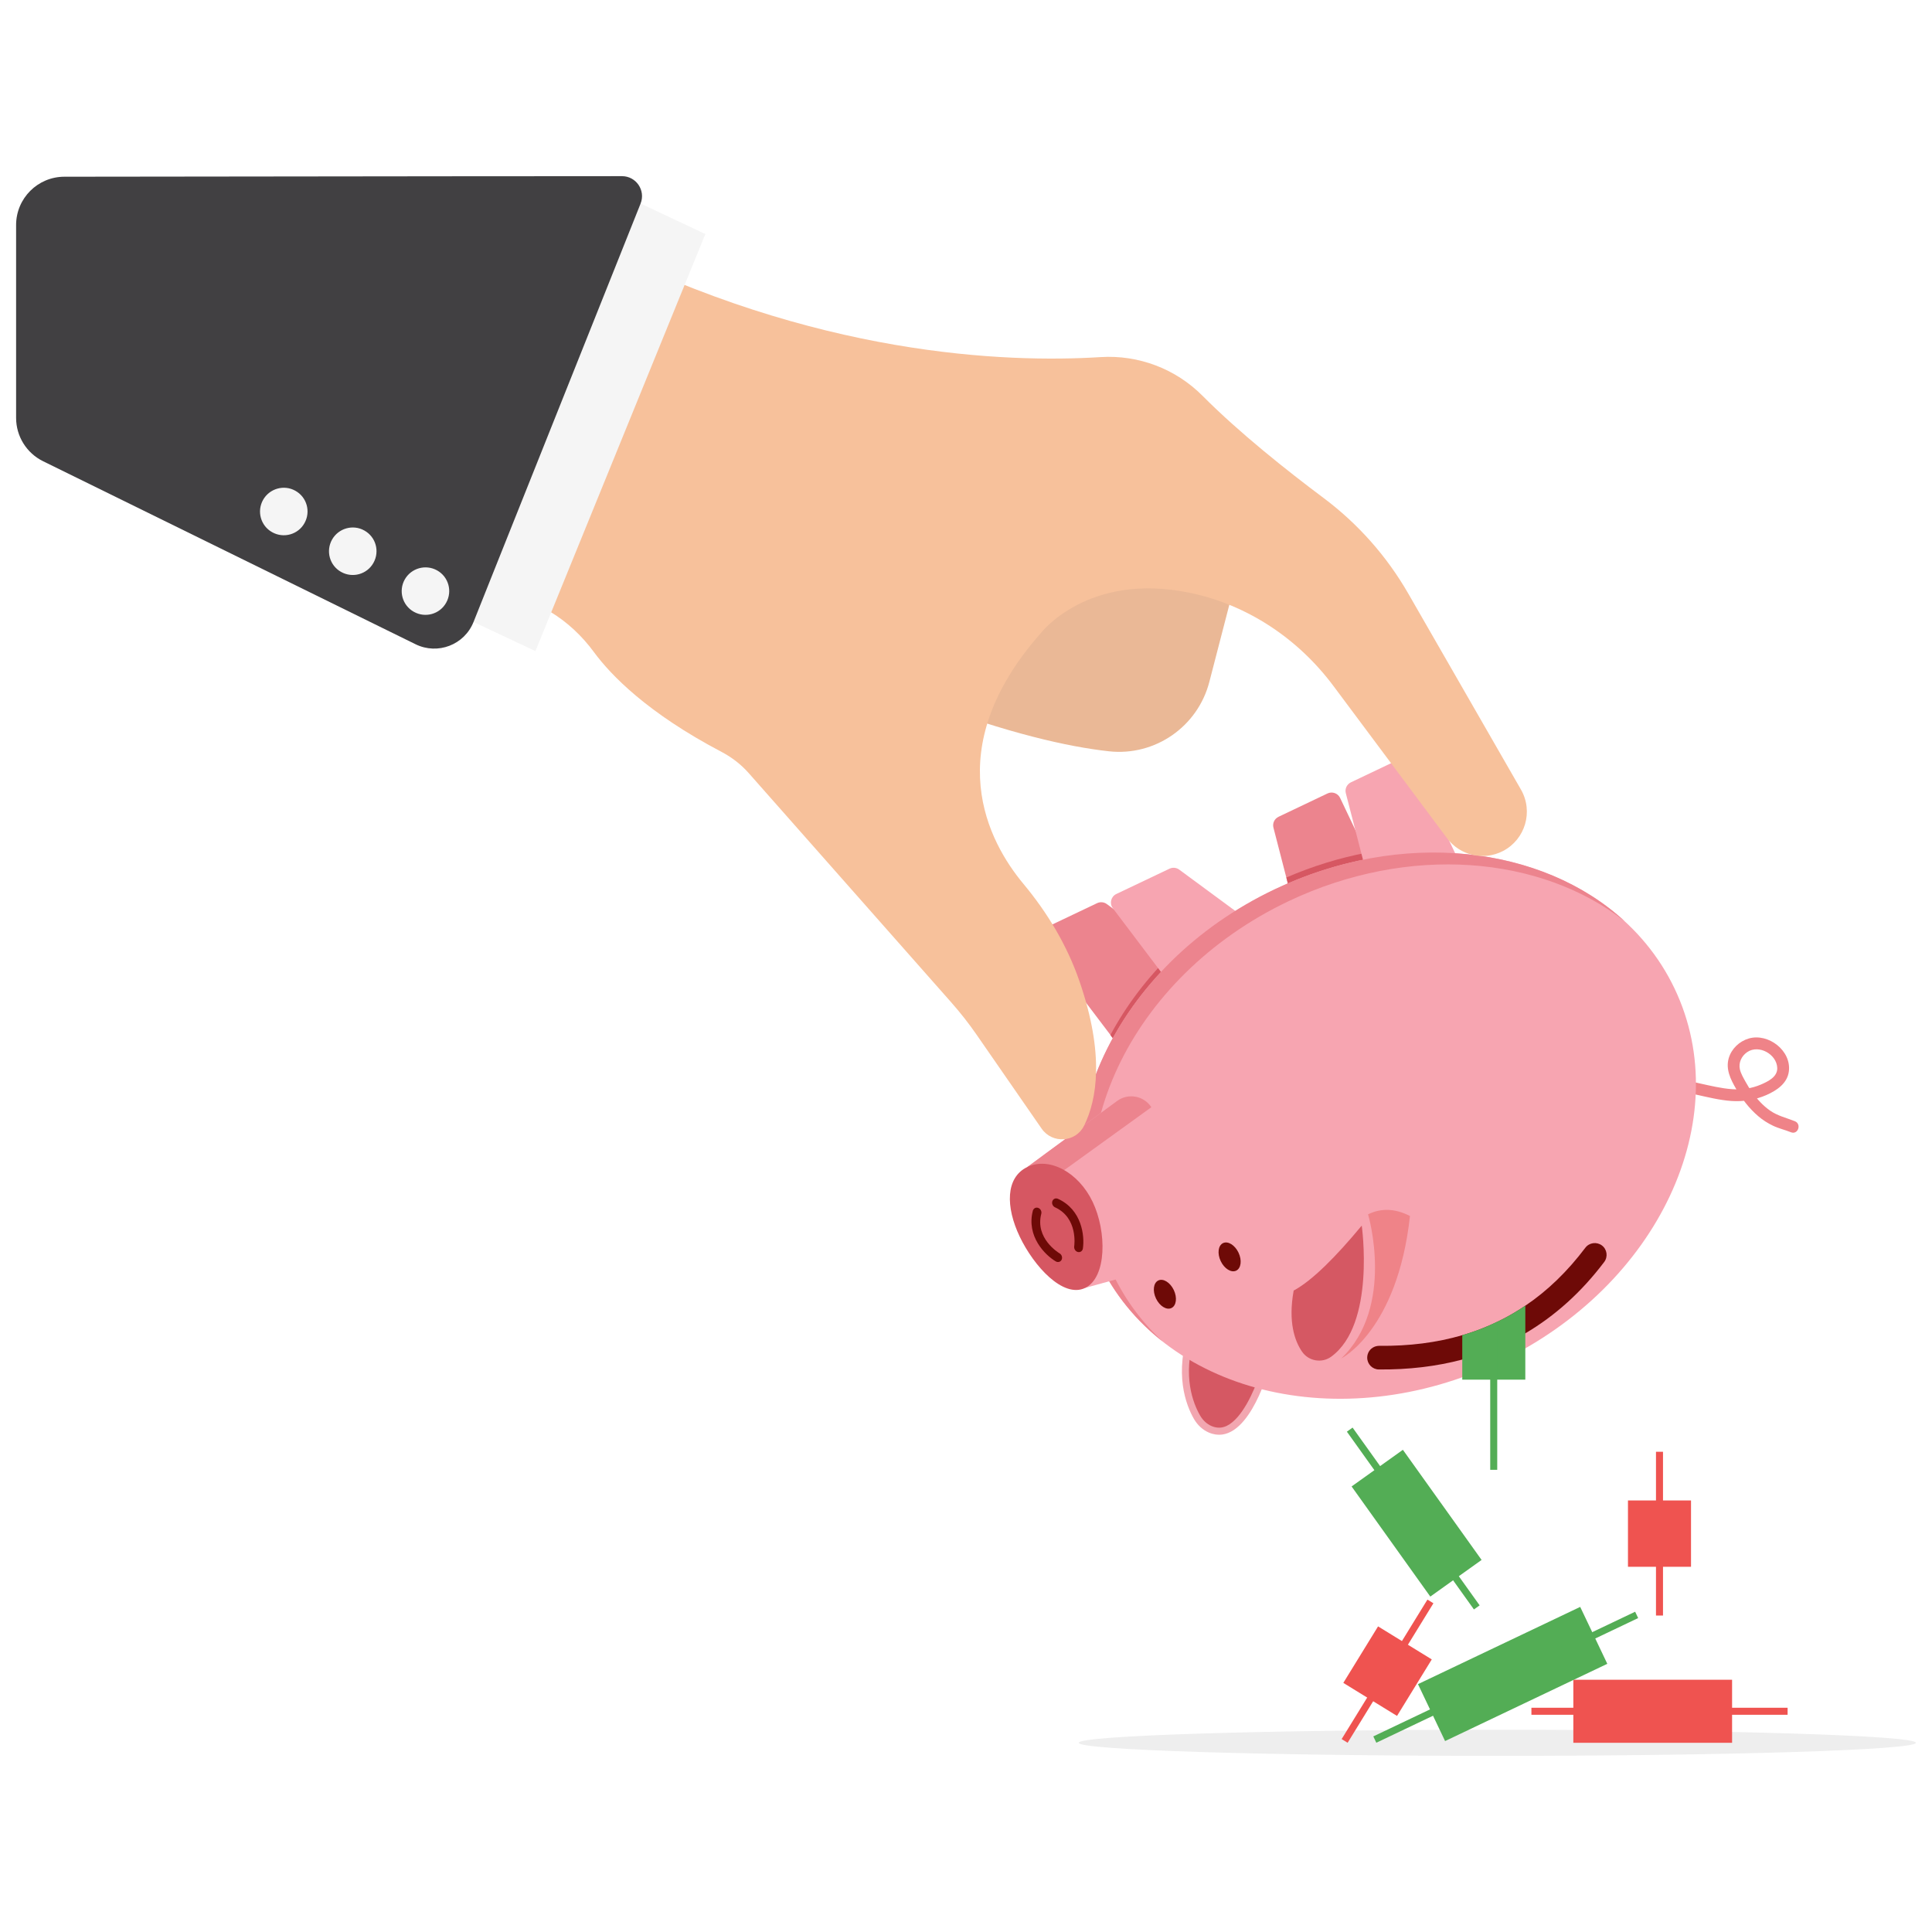
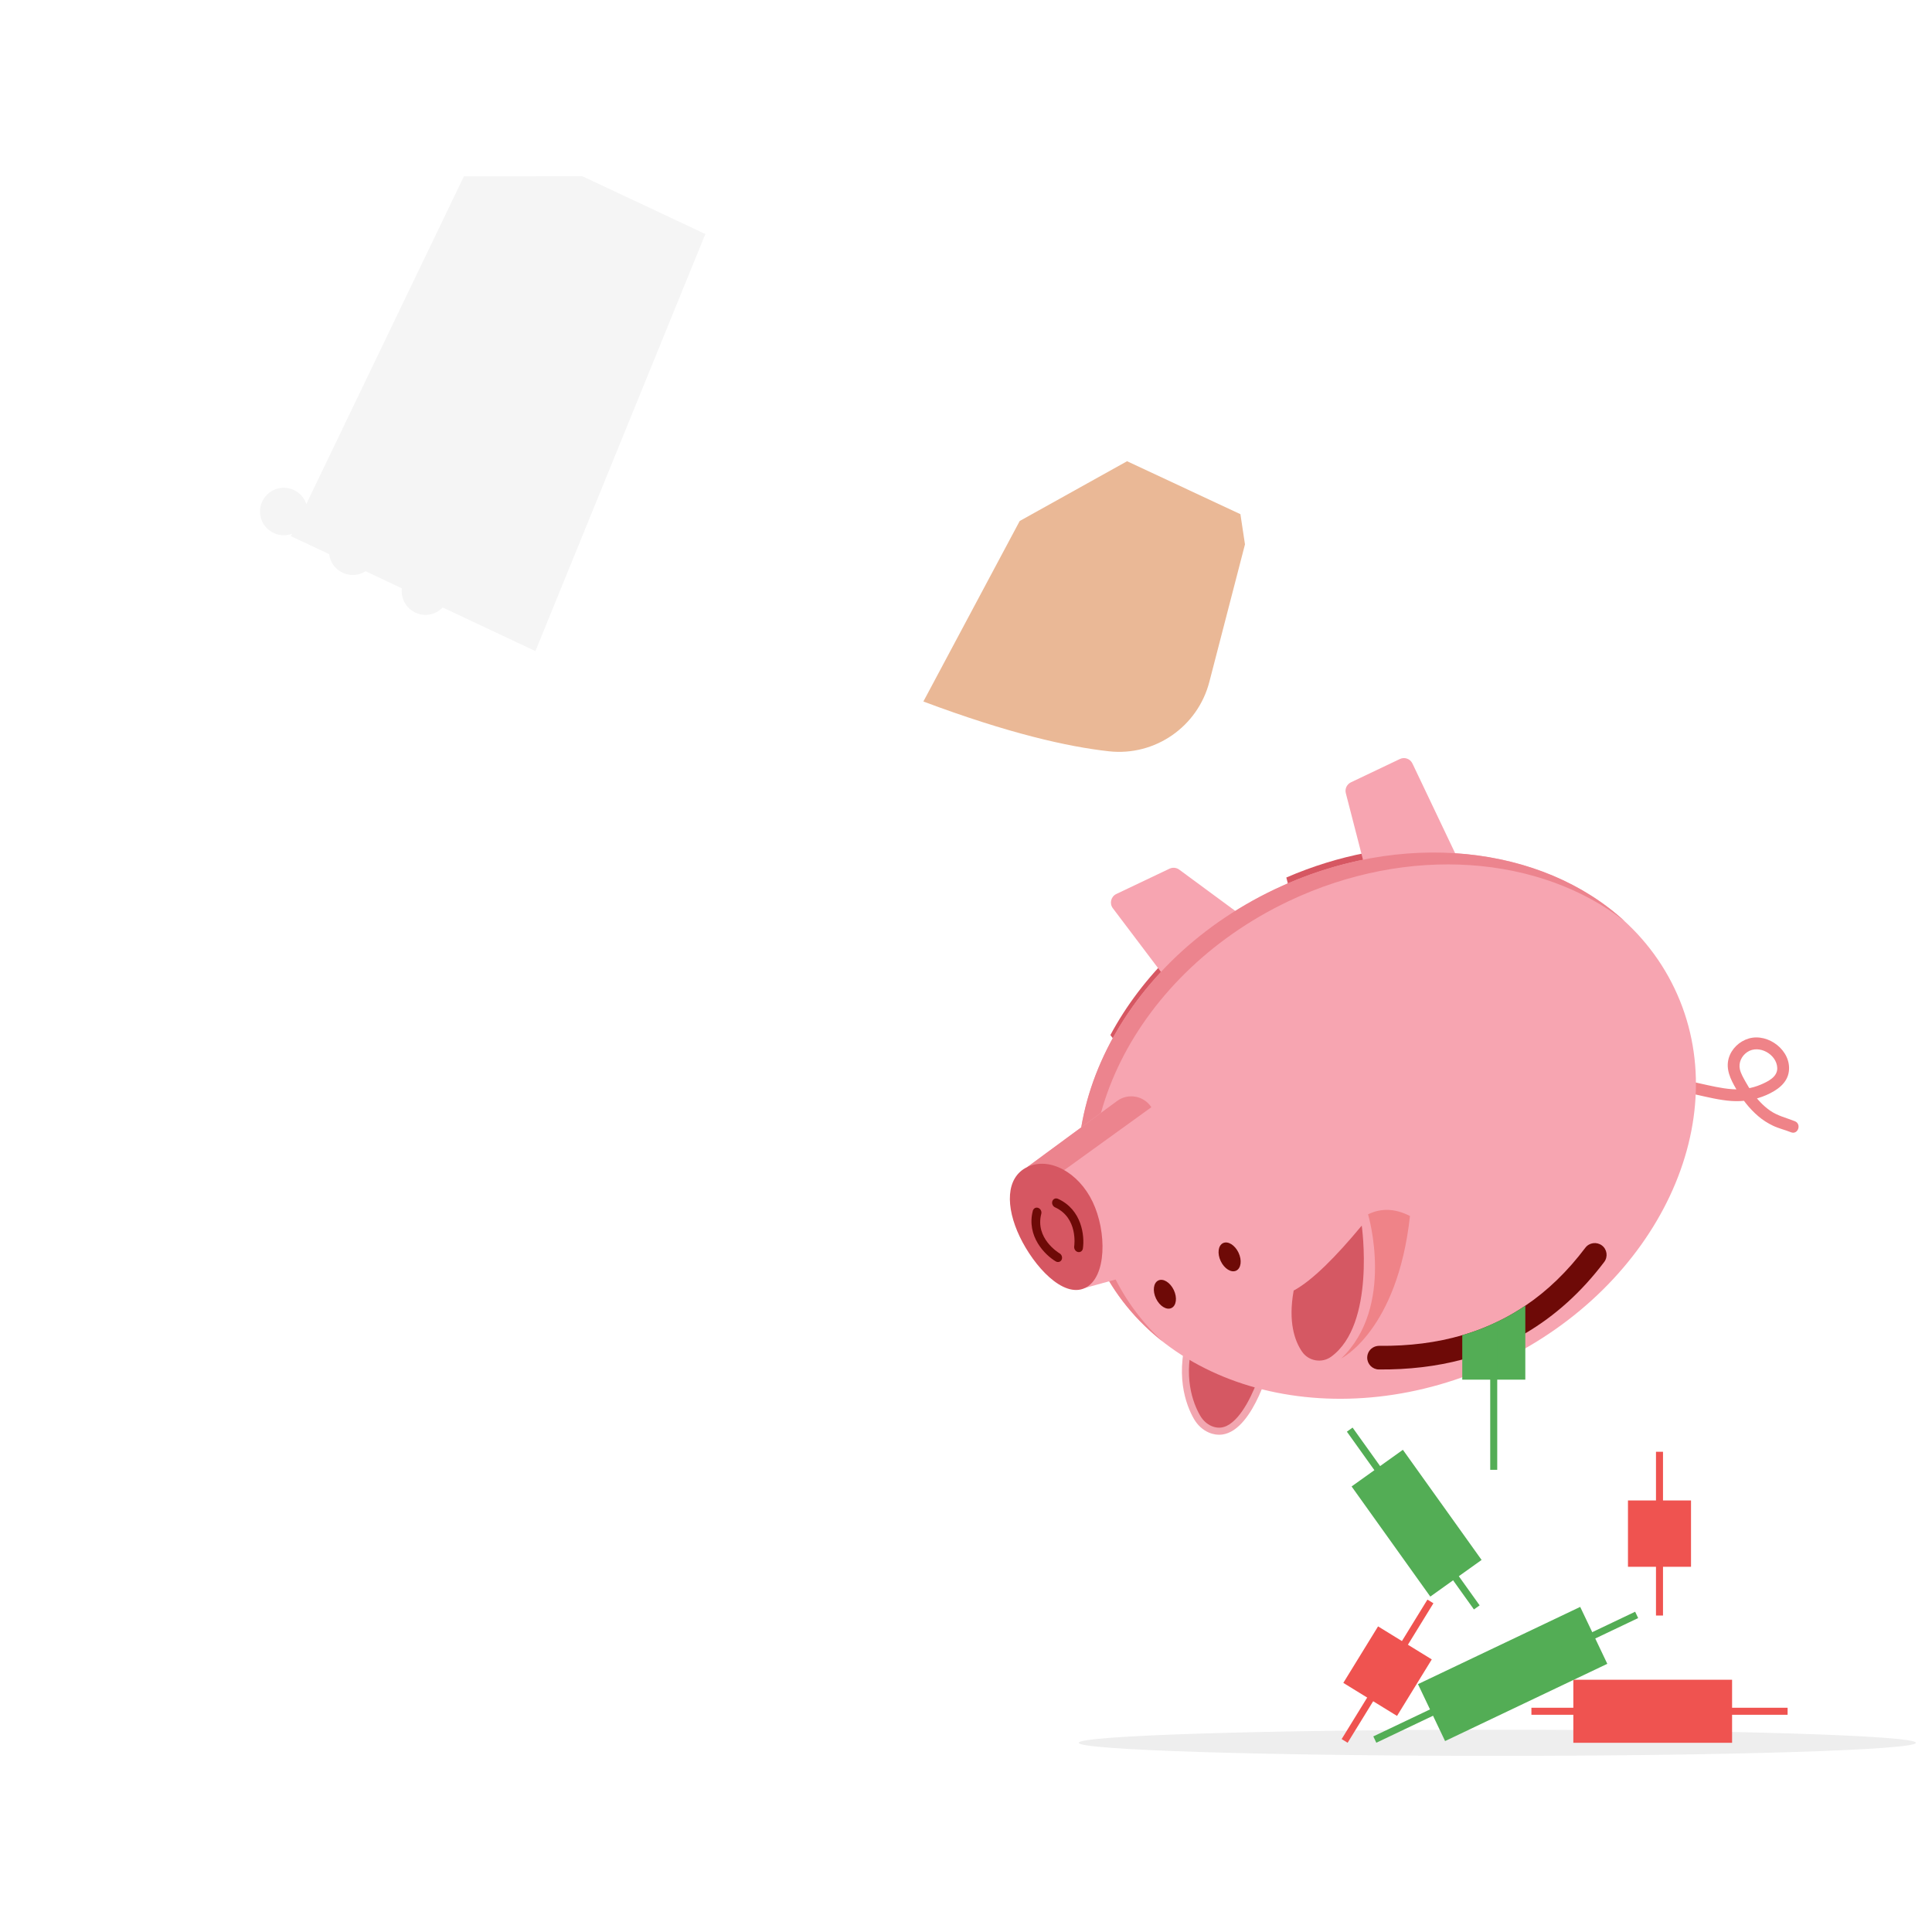
<svg xmlns="http://www.w3.org/2000/svg" width="800" height="800" viewBox="0 0 800 800" fill="none">
  <path d="M620 727.066C715.729 727.066 793.333 724.643 793.333 721.653C793.333 718.663 715.729 716.24 620 716.24C524.271 716.24 446.667 718.663 446.667 721.653C446.667 724.643 524.271 727.066 620 727.066Z" fill="#EEEEEE" />
  <path d="M524.88 568.4C524.88 568.4 516.107 599.76 500.587 593.2C497.947 592.08 495.84 590.053 494.4 587.573C491.147 581.92 485.947 568.747 492.693 549.787C501.867 523.947 493.44 549.2 493.6 549.973C493.76 550.747 524.88 568.4 524.88 568.4Z" fill="#F2A6B0" />
  <path d="M494.373 554.053C498.053 556.453 505.627 560.827 521.36 569.787C519.28 575.973 514.347 587.36 507.947 590.427C505.92 591.387 503.867 591.413 501.707 590.507C499.787 589.707 498.08 588.133 496.933 586.133C493.893 580.827 489.76 569.867 494.373 554.053Z" fill="#D55863" />
  <path d="M743.2 464.266C739.653 462.853 736.107 462.08 732.933 459.866C730 457.813 727.6 455.146 725.52 452.266C724.507 450.88 723.6 449.413 722.773 447.893C721.893 446.293 720.88 444.613 720.453 442.8C719.813 440 721.173 437.2 723.52 435.626C728.347 432.4 735.76 436.56 735.92 442.266C736.027 445.946 732.053 447.84 729.147 449.093C725.413 450.693 721.36 451.306 717.307 451.013C712.72 450.693 708.187 449.573 703.707 448.586C698.907 447.52 694.107 446.373 689.44 444.826C686.453 443.84 684.8 448.453 687.813 449.44C692.64 451.04 697.573 452.213 702.533 453.306C707.28 454.346 712.053 455.546 716.907 455.893C721.893 456.24 726.88 455.44 731.467 453.413C735.707 451.546 740.053 448.64 740.72 443.706C741.893 435.066 732.213 427.653 724.107 430.026C720.24 431.173 716.987 434.24 715.84 438.133C714.507 442.693 716.56 446.88 718.827 450.773C721.307 455.066 724.293 458.986 728.08 462.213C729.92 463.786 731.973 465.093 734.16 466.133C736.533 467.28 739.12 467.84 741.547 468.826C744.507 470.053 746.133 465.44 743.2 464.266Z" fill="#EF8388" />
-   <path d="M541.093 396.16L534.373 370.107L532.64 363.36L527.307 342.72C526.827 340.907 527.733 339.013 529.413 338.213L549.68 328.56C551.627 327.627 553.973 328.453 554.907 330.4L575.253 373.147L541.093 396.16ZM432.267 384.453L454.293 373.973C455.6 373.36 457.147 373.493 458.293 374.347L485.707 394.533L491.893 399.093L508.8 411.547L467.2 438.347L464.747 435.093L459.814 428.56L430.853 390.32C429.333 388.373 430.027 385.52 432.267 384.453Z" fill="#EC848E" />
  <path d="M534.374 370.106L532.64 363.36C543.547 358.64 554.667 355.226 565.707 353.12L568.347 358.666C556.96 361.093 545.547 364.88 534.374 370.106ZM459.787 428.586C466.32 416.4 475.04 404.853 485.68 394.533L491.867 399.093C480.56 409.946 471.414 422.186 464.72 435.12L459.787 428.586Z" fill="#D65762" />
  <path d="M605.2 358.879L584.853 316.133C583.92 314.186 581.6 313.359 579.653 314.293L559.387 323.946C557.707 324.746 556.8 326.639 557.28 328.453L571.067 381.919L605.2 358.879ZM491.067 416.133L460.8 376.079C459.307 374.106 460 371.253 462.24 370.186L484.267 359.706C485.573 359.093 487.093 359.226 488.267 360.079L538.773 397.279L491.067 416.133Z" fill="#F7A5B1" />
  <path d="M620.866 563.933C686.662 532.609 719.155 463.428 693.44 409.413C667.725 355.399 593.54 337.004 527.744 368.328C461.947 399.652 429.455 468.833 455.17 522.848C480.885 576.862 555.07 595.257 620.866 563.933Z" fill="#F7A5B1" />
  <path d="M455.147 522.826C429.414 468.8 461.92 399.626 527.707 368.293C580.4 343.2 638.507 350 672.747 381.466C638 354.266 583.333 349.493 533.493 373.2C467.68 404.533 435.2 473.733 460.934 527.733C466.054 538.48 473.094 547.813 481.6 555.626C470.507 546.96 461.387 535.946 455.147 522.826Z" fill="#EC848E" />
  <path d="M449.28 533.306L471.76 527.119L499.067 505.626L490.454 476.16L471.04 449.653L425.414 483.226L434.214 505.973L449.28 533.306Z" fill="#F7A5B1" />
  <path d="M476.747 458.479C473.654 453.706 467.147 452.506 462.56 455.893L425.414 483.226L430.987 491.519L476.747 458.479Z" fill="#EC848E" />
  <path d="M422.24 512.053C416.373 499.759 416.347 487.546 425.413 483.226C434.48 478.906 446.587 485.386 452.453 497.68C458.32 509.973 458.347 528.986 449.28 533.333C440.213 537.626 428.107 524.346 422.24 512.053Z" fill="#D65762" />
  <path d="M436.613 496.4C437.04 496.186 437.573 496.186 438.08 496.4C448.027 500.933 449.173 511.84 448.4 516.986C448.24 518.026 447.307 518.666 446.32 518.426C445.333 518.186 444.667 517.146 444.8 516.106C444.88 515.6 446.4 504.266 436.853 499.92C435.92 499.493 435.413 498.346 435.76 497.386C435.92 496.933 436.24 496.586 436.613 496.4Z" fill="#6E0A07" />
  <path d="M428.587 500.213C428.16 500.426 427.813 500.826 427.68 501.333C424.933 511.893 432.693 519.68 437.173 522.32C438.08 522.853 439.173 522.533 439.6 521.626C440.027 520.693 439.653 519.52 438.747 518.986C438.293 518.72 428.533 512.773 431.173 502.613C431.44 501.6 430.853 500.506 429.893 500.16C429.44 500 428.987 500.026 428.587 500.213Z" fill="#6E0A07" />
-   <path d="M511.874 526.154C513.909 525.185 514.342 521.845 512.841 518.693C511.341 515.542 508.475 513.772 506.441 514.741C504.406 515.709 503.973 519.049 505.474 522.201C506.974 525.352 509.84 527.122 511.874 526.154Z" fill="#6E0A07" />
+   <path d="M511.874 526.154C513.909 525.185 514.342 521.845 512.841 518.693C511.341 515.542 508.475 513.772 506.441 514.741C504.406 515.709 503.973 519.049 505.474 522.201C506.974 525.352 509.84 527.122 511.874 526.154" fill="#6E0A07" />
  <path d="M485.073 541.627C487.107 540.659 487.54 537.319 486.04 534.167C484.54 531.015 481.674 529.246 479.64 530.214C477.605 531.183 477.172 534.523 478.672 537.675C480.173 540.826 483.038 542.596 485.073 541.627Z" fill="#6E0A07" />
  <path d="M563.867 507.493C563.867 507.493 569.707 548.373 551.2 561.786C547.36 564.586 541.867 563.626 539.173 559.733C536.107 555.279 533.333 547.439 535.68 534.399C543.413 530.239 553.307 520.239 563.867 507.493Z" fill="#D55863" />
  <path d="M566.48 502.826C566.56 502.986 577.787 541.093 555.387 562.506C555.387 562.506 578.64 550.933 583.84 503.519C577.573 500.319 571.813 500.213 566.48 502.826Z" fill="#EF8388" />
  <path d="M664.267 522.56C654.854 535.013 643.947 544.853 631.6 552.106C627.867 554.293 624 556.24 620 557.946C619.04 558.373 618.054 558.773 617.094 559.146C613.334 560.64 609.467 561.893 605.494 562.96C594.774 565.813 583.254 567.173 570.96 567.066C568.267 567.04 566.107 564.826 566.134 562.133C566.16 560.186 567.28 558.533 568.934 557.76C569.574 557.466 570.32 557.28 571.094 557.28C583.547 557.413 594.987 555.946 605.494 552.88C609.494 551.733 613.36 550.32 617.094 548.666C618.08 548.24 619.04 547.813 620 547.333C624.027 545.413 627.894 543.173 631.6 540.666C640.827 534.453 649.067 526.453 656.454 516.666C658.08 514.506 661.147 514.106 663.307 515.706C665.467 517.306 665.894 520.4 664.267 522.56Z" fill="#6E0A07" />
  <path d="M515.52 225.413L500.773 282.32C495.973 300.906 478.267 313.2 459.173 311.093C442.16 309.226 417.493 303.653 382.347 290.48L422.24 215.733L466.693 190.986L513.627 212.906L515.52 225.413Z" fill="#EAB896" />
-   <path d="M196.907 233.84C197.253 234.906 214.933 245.6 227.653 253.2C234.827 257.493 240.96 263.253 245.92 270C252.907 279.493 268 295.2 298.907 311.413C303.04 313.6 306.773 316.48 309.893 319.973L393.893 415.066C397.68 419.36 401.227 423.866 404.48 428.586L431.307 467.333C435.733 473.733 445.467 473.093 448.907 466.106C454.16 455.44 457.52 436.72 446.933 406.16C441.84 391.44 433.76 377.973 423.787 366C409.387 348.72 388.533 310.346 430.907 262.24C430.907 262.24 450.32 236.64 492.773 245.493C516.613 250.453 537.573 264.506 552.133 284.026L599.173 347.066C604.56 354.266 614.347 356.533 622.32 352.4C631.6 347.6 635.013 336 629.787 326.933L583.2 245.893C574.293 230.373 562.32 216.853 547.973 206.133C533.067 194.986 513.147 179.2 497.973 163.92C486.853 152.72 471.467 146.88 455.733 147.866C416.667 150.32 337.467 147.493 245.52 100.8L196.907 233.84Z" fill="#F7C19B" />
  <path d="M292.08 96.907L283.467 118.027L228.24 253.573L221.707 269.6L196.08 257.547L183.307 251.547L166.4 243.627L151.387 236.533L136.32 229.467L120.427 222L120.907 221.04L126.853 208.667L192.107 72.987L241.093 72.96L265.253 84.293L292.08 96.907Z" fill="#F5F5F5" />
-   <path d="M257.556 72.945C263.414 72.939 267.425 78.852 265.253 84.293V84.293L256.507 106.213L203.653 238.56L196.08 257.546V257.546C192.297 267.025 181.245 271.276 172.085 266.775L17.847 190.987C11.003 187.624 6.667 180.662 6.667 173.037V93.177C6.667 82.14 15.607 73.189 26.644 73.177L192.107 72.986L241.093 72.96L257.556 72.945Z" fill="#414042" />
  <path d="M167.6 239.946C164.933 244.693 166.613 250.693 171.36 253.333C176.107 256 182.107 254.32 184.747 249.573C187.413 244.826 185.733 238.826 180.987 236.186C176.267 233.546 170.267 235.226 167.6 239.946ZM108.933 206.986C106.267 211.733 107.947 217.733 112.693 220.373C117.44 223.04 123.44 221.36 126.08 216.613C128.747 211.866 127.067 205.866 122.32 203.226C117.6 200.56 111.6 202.266 108.933 206.986ZM137.493 223.44C134.827 228.186 136.507 234.186 141.253 236.826C146 239.493 152 237.813 154.64 233.066C157.307 228.32 155.627 222.32 150.88 219.68C146.16 217.013 140.16 218.72 137.493 223.44Z" fill="#F5F5F5" />
  <path d="M700.213 621.307H674.107V648.773H700.213V621.307Z" fill="#EF5350" />
  <path d="M688.613 601.146H685.707V668.96H688.613V601.146Z" fill="#EF5350" />
  <path d="M556.24 696.848L578.478 710.524L592.867 687.128L570.629 673.452L556.24 696.848Z" fill="#EF5350" />
  <path d="M555.546 720.12L558.022 721.643L593.547 663.879L591.071 662.356L555.546 720.12Z" fill="#EF5350" />
  <path d="M717.218 721.654V695.547H651.485V721.654H717.218Z" fill="#EF5350" />
  <path d="M740.207 710.052V707.145H634.127V710.052H740.207Z" fill="#EF5350" />
  <path d="M587.153 697.364L598.376 720.935L665.55 688.951L654.327 665.38L587.153 697.364Z" fill="#53AD55" />
  <path d="M568.659 719.006L569.908 721.63L678.326 670.008L677.077 667.384L568.659 719.006Z" fill="#53AD55" />
  <path d="M580.907 600.331L559.666 615.51L592.257 661.115L613.498 645.936L580.907 600.331Z" fill="#53AD55" />
  <path d="M560.08 591.134L557.715 592.824L610.322 666.439L612.687 664.749L560.08 591.134Z" fill="#53AD55" />
  <path d="M631.6 540.64V571.28H605.493V552.853C609.493 551.706 613.36 550.293 617.093 548.64C618.08 548.213 619.04 547.786 620 547.306C624.027 545.386 627.893 543.146 631.6 540.64Z" fill="#53AD55" />
  <path d="M617.067 548.639C618.053 548.213 619.013 547.786 619.973 547.306V608.613H617.067V548.639Z" fill="#53AD55" />
</svg>